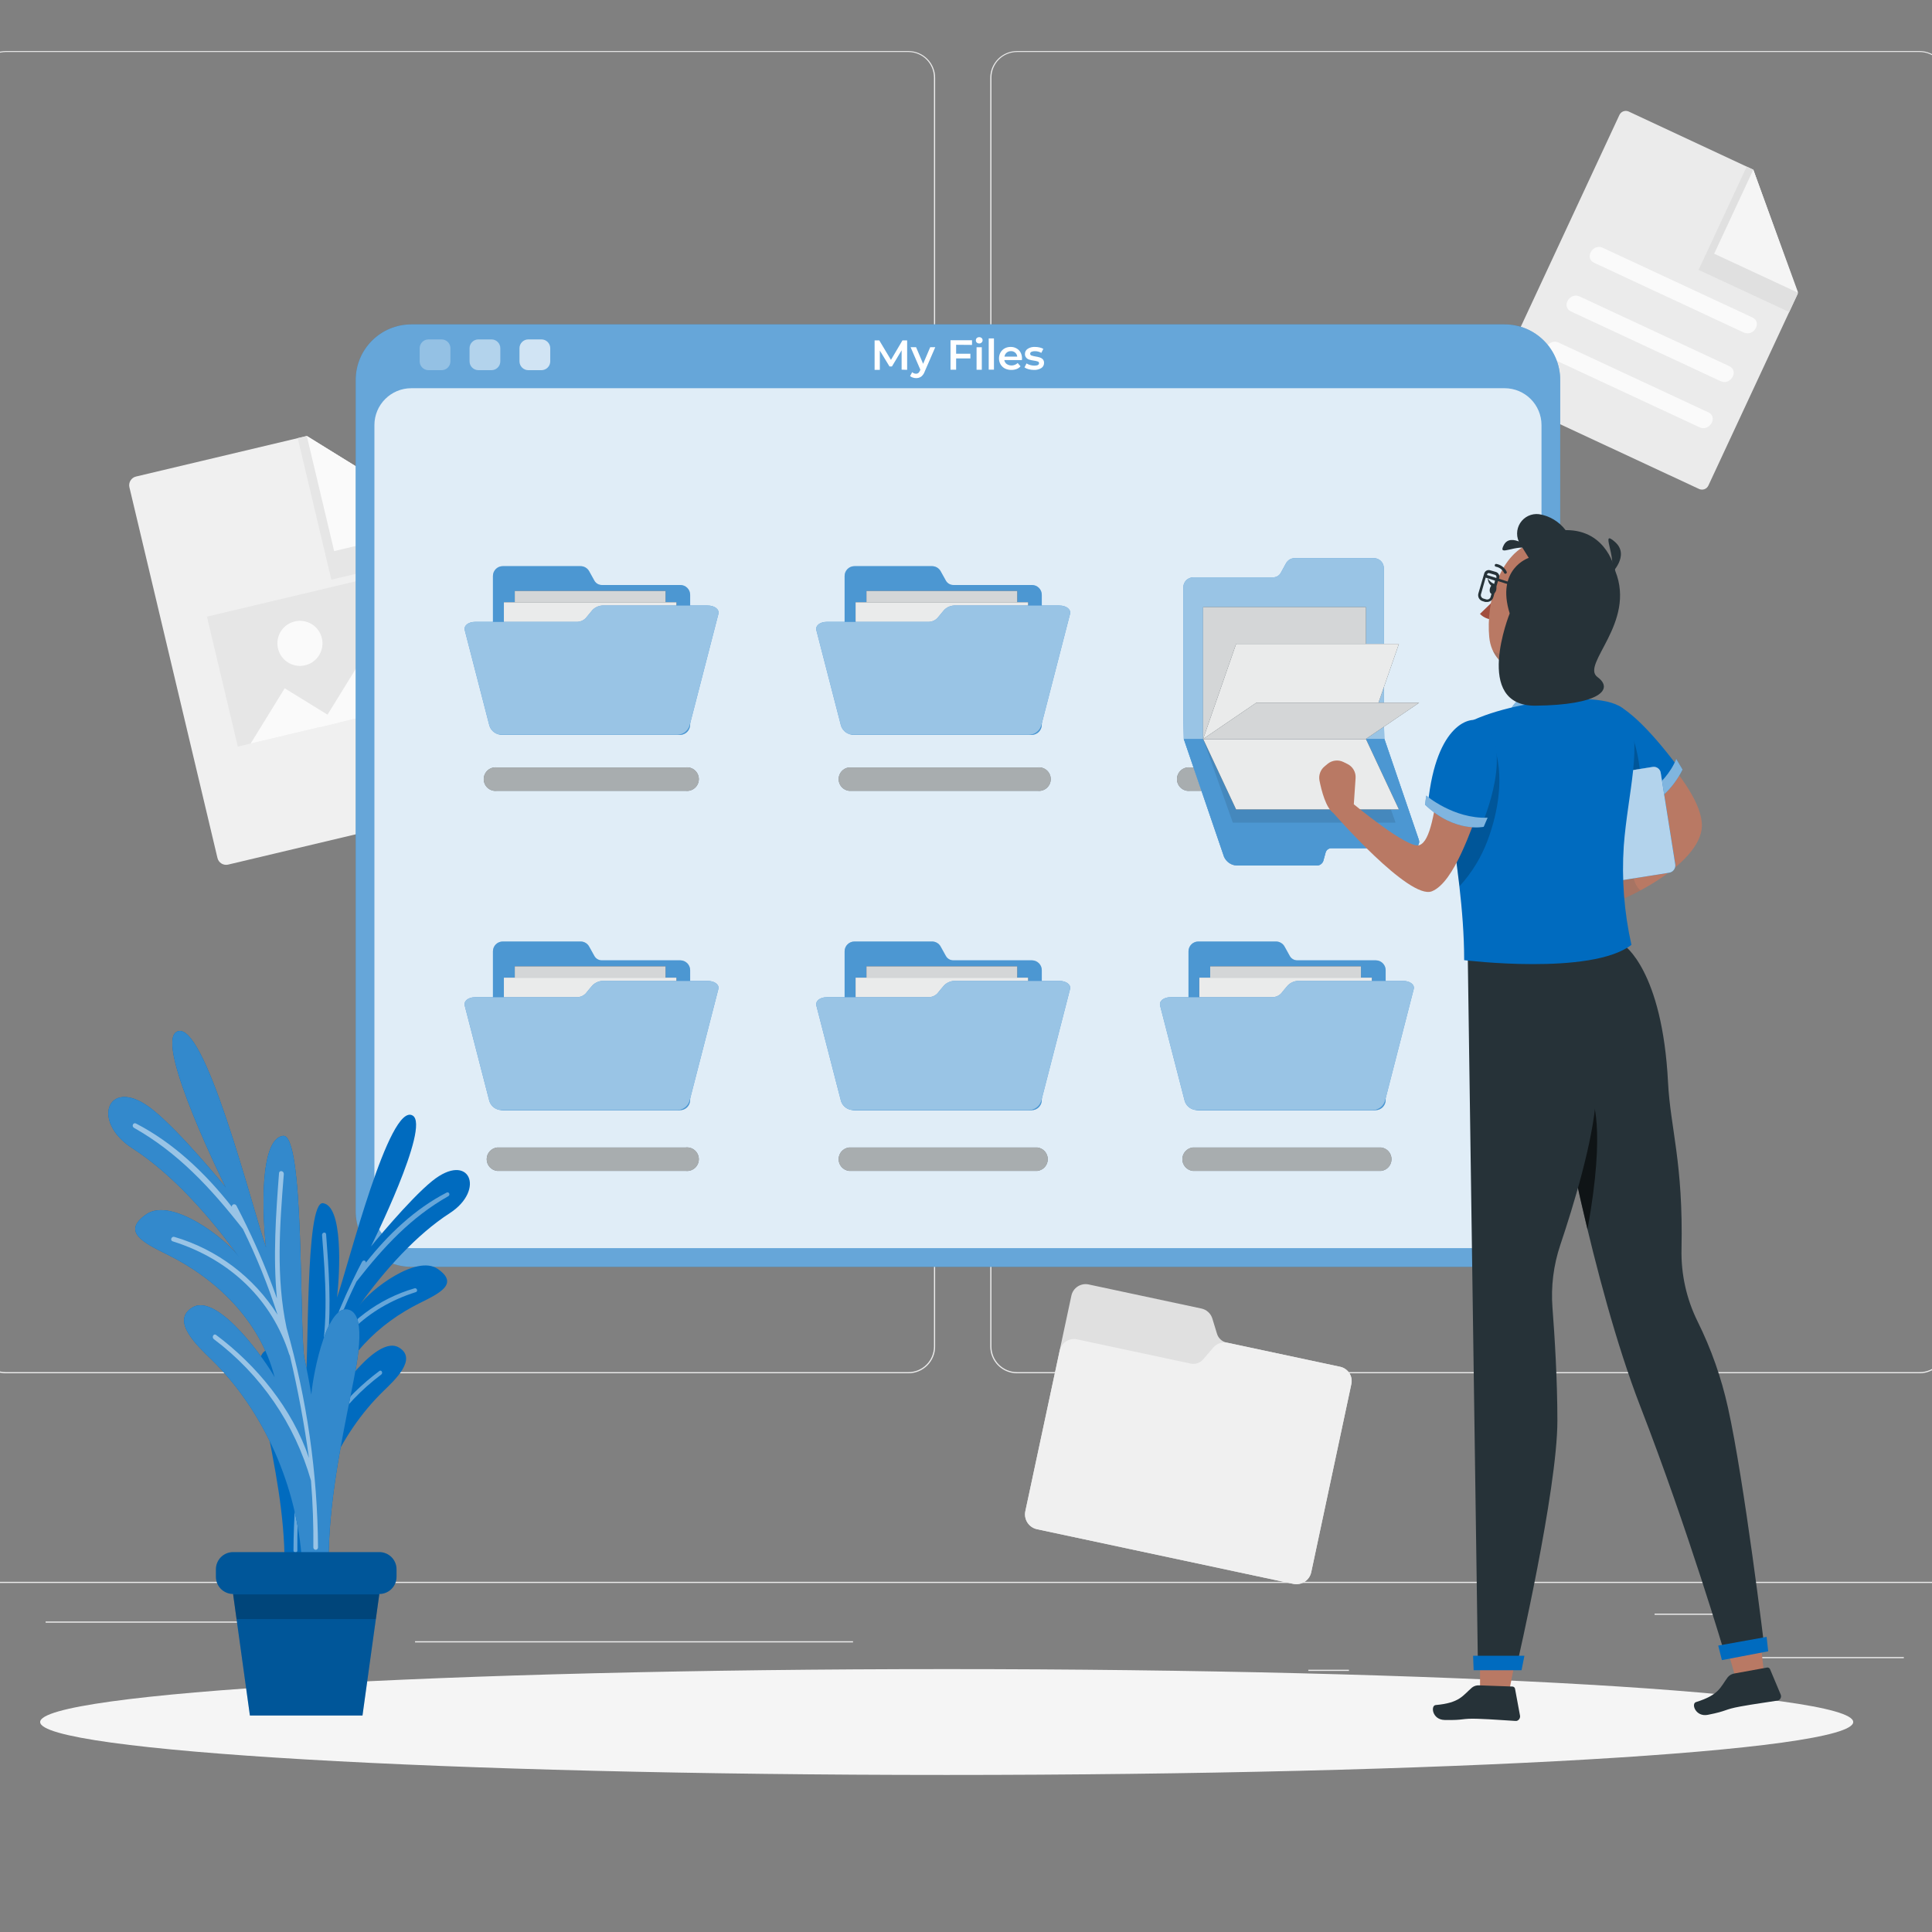
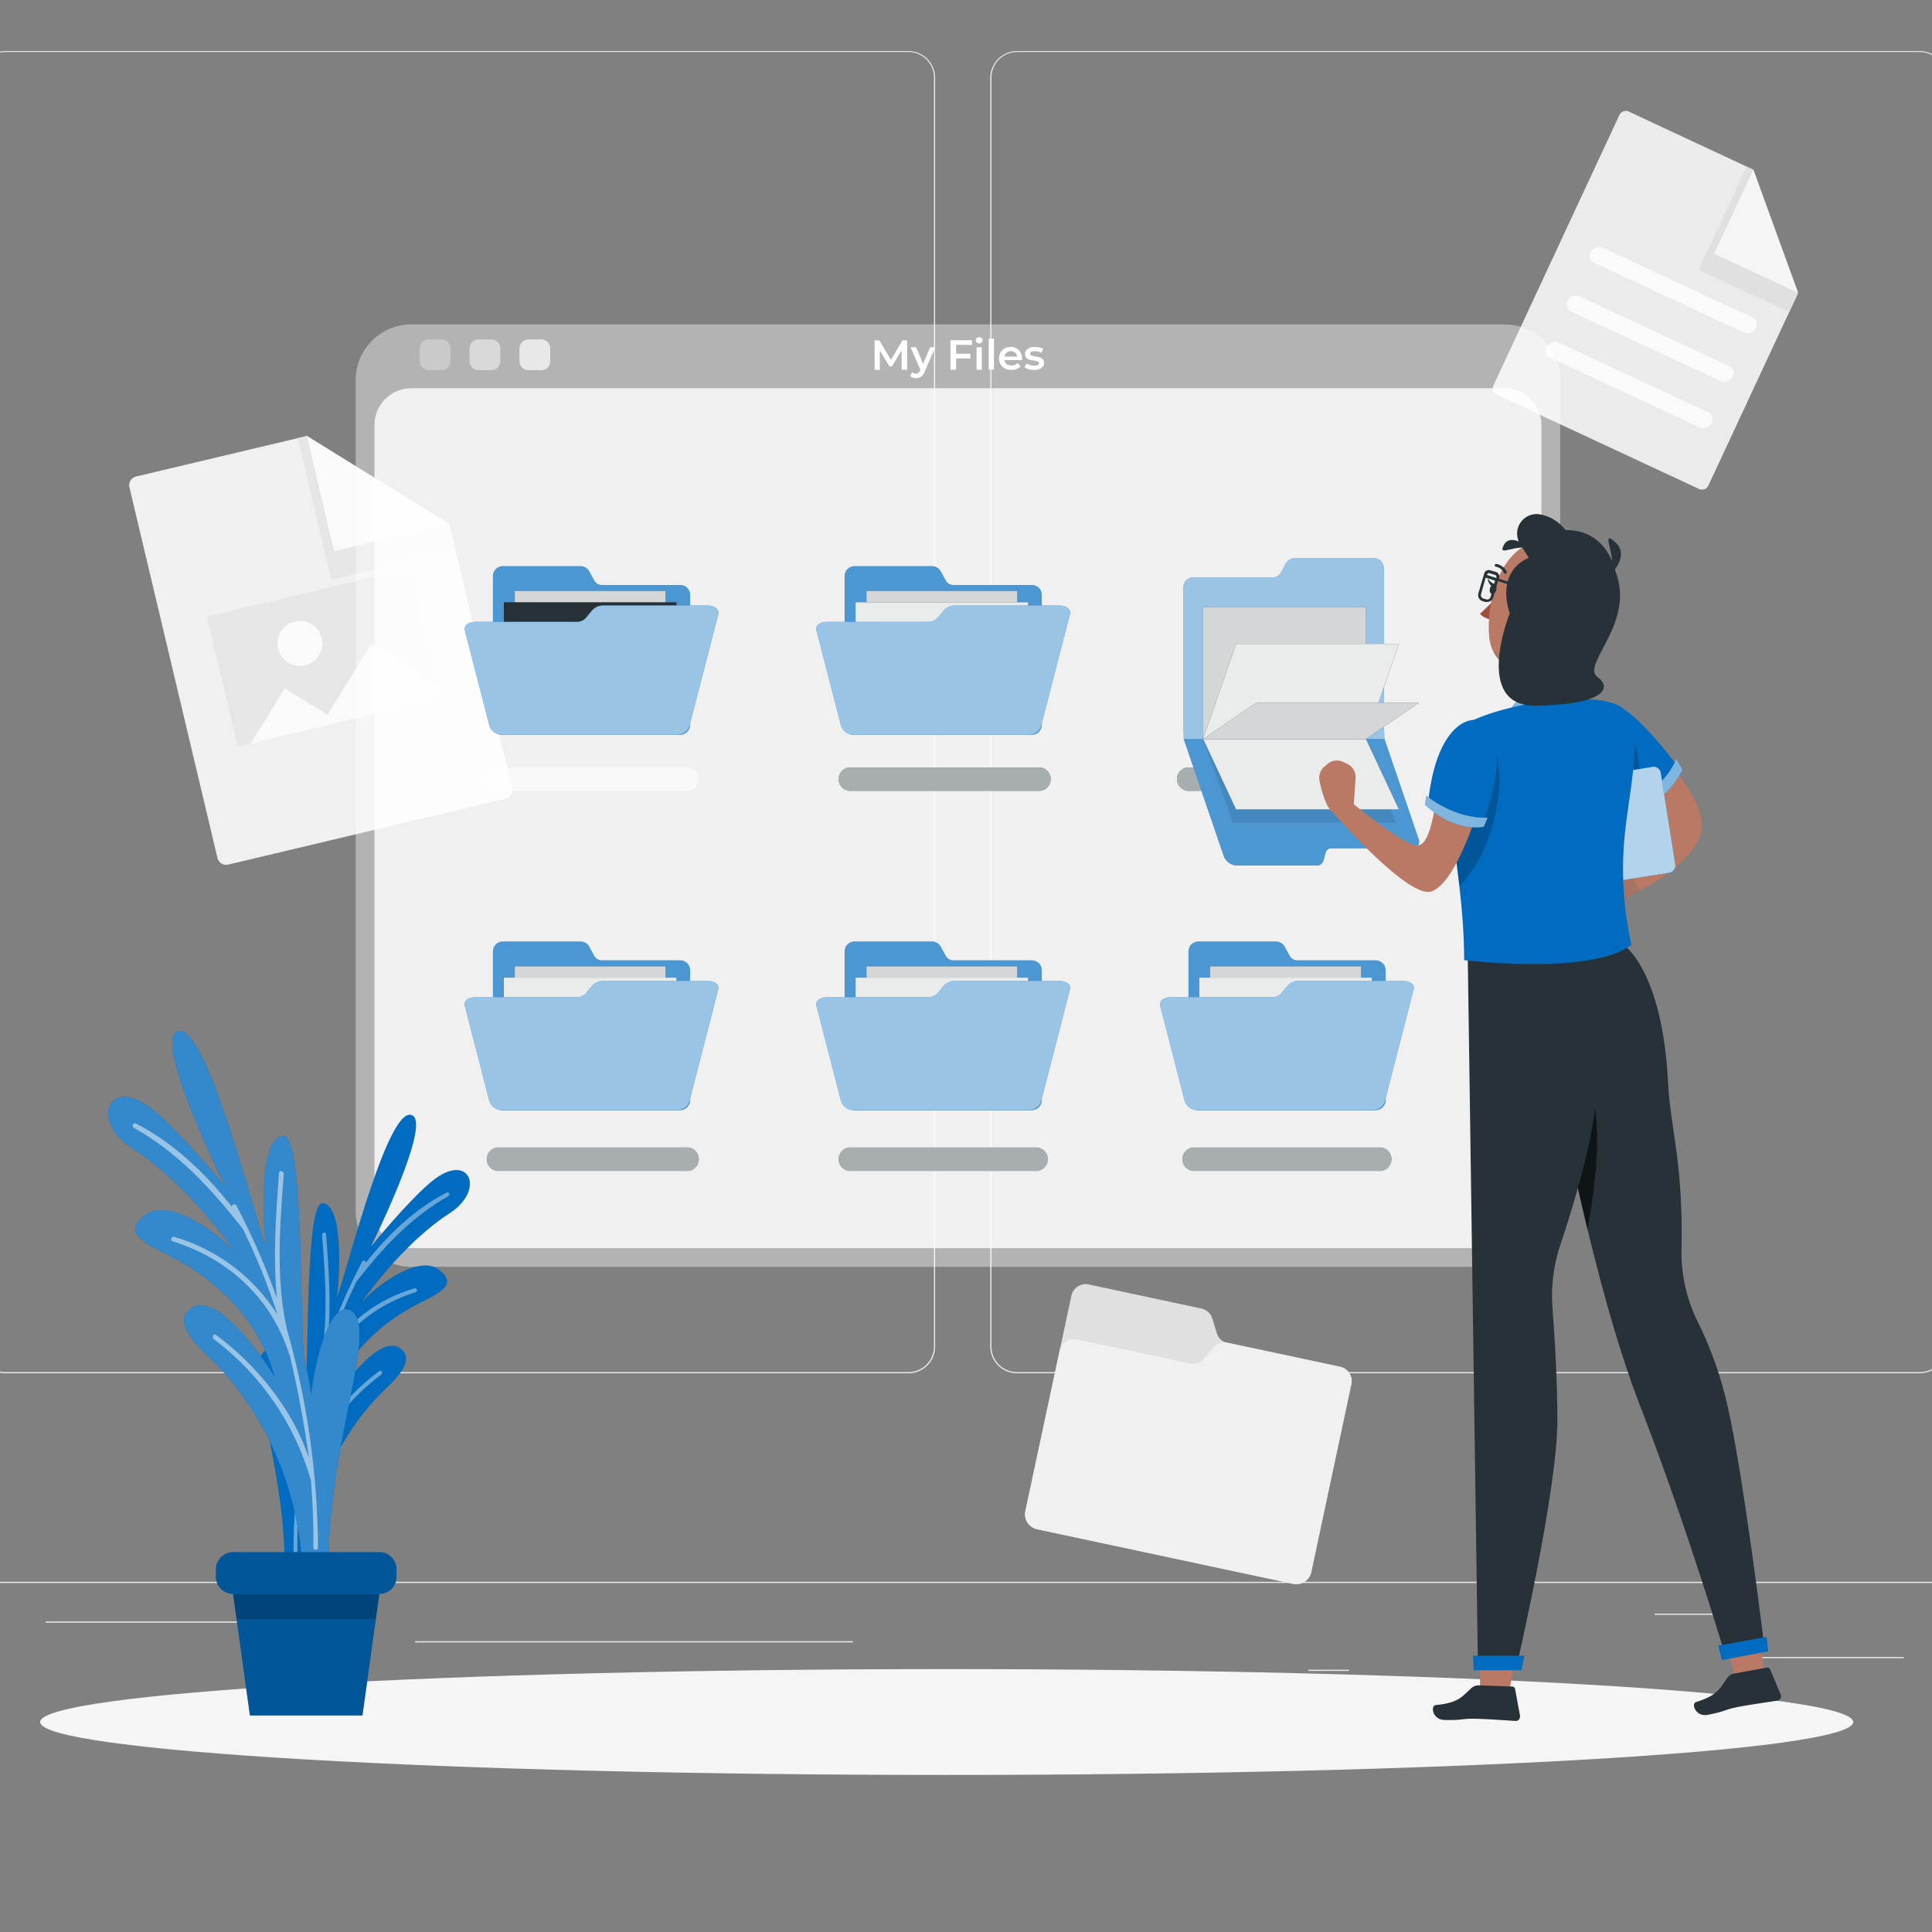
<svg xmlns="http://www.w3.org/2000/svg" width="300" height="300" viewBox="0 0 300 300" fill="none">
  <rect x="0" y="0" width="300" height="300" fill="#808080" stroke="none" />
  <g clip-path="url(#clip0_2081_2)">
    <path d="M295.627 257.304H271.582V257.485H295.627V257.304Z" fill="#EBEBEB" />
    <path d="M209.465 259.278H203.156V259.46H209.465V259.278Z" fill="#EBEBEB" />
    <path d="M270.856 250.566H256.924V250.748H270.856V250.566Z" fill="#EBEBEB" />
    <path d="M38.442 251.786H7.086V251.968H38.442V251.786Z" fill="#EBEBEB" />
    <path d="M49.506 251.786H44.91V251.968H49.506V251.786Z" fill="#EBEBEB" />
    <path d="M132.459 254.85H64.447V255.031H132.459V254.85Z" fill="#EBEBEB" />
    <path d="M141.062 213.243H0.886C-0.214 213.243 -1.268 212.806 -2.046 212.029C-2.823 211.251 -3.26 210.197 -3.26 209.097V12.039C-3.25 10.946 -2.809 9.901 -2.033 9.131C-1.256 8.362 -0.207 7.93 0.886 7.93H141.062C142.161 7.93 143.216 8.367 143.993 9.144C144.77 9.922 145.207 10.976 145.207 12.075V209.097C145.207 210.197 144.77 211.251 143.993 212.029C143.216 212.806 142.161 213.243 141.062 213.243ZM0.886 8.075C-0.165 8.077 -1.172 8.495 -1.915 9.238C-2.658 9.981 -3.076 10.988 -3.078 12.039V209.097C-3.076 210.148 -2.658 211.155 -1.915 211.898C-1.172 212.641 -0.165 213.059 0.886 213.061H141.062C142.113 213.059 143.12 212.641 143.863 211.898C144.606 211.155 145.024 210.148 145.026 209.097V12.039C145.024 10.988 144.606 9.981 143.863 9.238C143.12 8.495 142.113 8.077 141.062 8.075H0.886Z" fill="#EBEBEB" />
    <path d="M298.104 213.243H157.913C156.814 213.241 155.761 212.803 154.984 212.026C154.207 211.249 153.769 210.196 153.768 209.097V12.039C153.779 10.947 154.221 9.903 154.997 9.133C155.773 8.364 156.82 7.932 157.913 7.93H298.104C299.194 7.934 300.24 8.367 301.013 9.136C301.786 9.906 302.225 10.948 302.235 12.039V209.097C302.235 210.194 301.8 211.246 301.026 212.023C300.251 212.8 299.201 213.239 298.104 213.243ZM157.913 8.075C156.862 8.077 155.855 8.495 155.112 9.238C154.369 9.981 153.951 10.988 153.949 12.039V209.097C153.951 210.148 154.369 211.155 155.112 211.898C155.855 212.641 156.862 213.059 157.913 213.061H298.104C299.154 213.059 300.161 212.641 300.904 211.898C301.647 211.155 302.066 210.148 302.068 209.097V12.039C302.066 10.988 301.647 9.981 300.904 9.238C300.161 8.495 299.154 8.077 298.104 8.075H157.913Z" fill="#EBEBEB" />
    <path d="M332 245.623H-31V245.804H332V245.623Z" fill="#EBEBEB" />
    <path d="M78.481 124.032L35.43 134.254C35.253 134.296 35.069 134.302 34.89 134.273C34.71 134.244 34.538 134.18 34.384 134.084C34.229 133.988 34.095 133.863 33.989 133.715C33.884 133.567 33.808 133.4 33.767 133.223L20.096 75.666C20.011 75.308 20.071 74.932 20.263 74.619C20.455 74.306 20.763 74.082 21.12 73.996L47.641 67.701L69.798 81.495L79.512 122.384C79.593 122.739 79.53 123.111 79.337 123.42C79.143 123.729 78.836 123.949 78.481 124.032Z" fill="#F0F0F0" />
    <path d="M69.798 81.481L47.641 67.701L46.232 68.035L51.452 90.011L70.735 85.43L69.798 81.481Z" fill="#E6E6E6" />
    <path d="M69.762 81.328L51.888 85.576L47.641 67.701L69.762 81.328Z" fill="#FAFAFA" />
    <path d="M63.975 88.187L32.133 95.75L36.926 115.93L68.768 108.368L63.975 88.187Z" fill="#E6E6E6" />
    <path d="M44.207 106.876L38.922 115.458L52.788 112.162L44.207 106.876Z" fill="#FAFAFA" />
    <path d="M49.666 112.902L68.767 108.365L68.332 106.528L57.652 99.95L49.666 112.902Z" fill="#FAFAFA" />
    <path d="M49.979 99.087C50.14 99.76 50.098 100.467 49.857 101.116C49.617 101.766 49.189 102.329 48.628 102.736C48.066 103.142 47.397 103.372 46.705 103.398C46.013 103.424 45.329 103.243 44.739 102.88C44.149 102.516 43.681 101.986 43.393 101.356C43.105 100.726 43.01 100.024 43.121 99.341C43.232 98.657 43.544 98.021 44.016 97.515C44.489 97.008 45.101 96.653 45.775 96.495C46.676 96.281 47.625 96.434 48.414 96.92C49.202 97.406 49.765 98.185 49.979 99.087Z" fill="#FAFAFA" />
    <path d="M263.835 75.927L232.429 61.298C232.298 61.238 232.181 61.153 232.084 61.047C231.987 60.941 231.911 60.817 231.863 60.682C231.814 60.547 231.793 60.403 231.8 60.26C231.808 60.116 231.844 59.976 231.906 59.846L251.464 17.847C251.525 17.717 251.611 17.601 251.717 17.504C251.823 17.407 251.947 17.333 252.082 17.284C252.217 17.235 252.36 17.214 252.503 17.221C252.646 17.228 252.787 17.263 252.916 17.324L272.25 26.349L279.168 45.573L265.273 75.404C265.151 75.664 264.932 75.865 264.662 75.963C264.393 76.061 264.095 76.048 263.835 75.927Z" fill="#EBEBEB" />
    <path d="M279.169 45.573L272.25 26.349L271.226 25.877L263.756 41.907L277.826 48.455L279.169 45.573Z" fill="#E0E0E0" />
    <path d="M279.22 45.464L266.174 39.395L272.25 26.349L279.22 45.464Z" fill="#F5F5F5" />
    <path d="M265.259 64.021L242.027 53.196C240.459 52.47 239.087 54.793 240.662 55.527L263.894 66.344C265.462 67.07 266.835 64.754 265.259 64.021Z" fill="#FAFAFA" />
    <path d="M247.53 40.803L270.762 51.628C272.323 52.354 273.666 50.031 272.12 49.297L248.888 38.48C247.327 37.754 245.984 40.07 247.53 40.803Z" fill="#FAFAFA" />
    <path d="M243.937 48.361L267.169 59.185C268.73 59.911 270.073 57.588 268.526 56.855L245.294 46.038C243.733 45.312 242.39 47.627 243.937 48.361Z" fill="#FAFAFA" />
    <path d="M188.978 207.115L188.252 204.741C188.133 204.354 187.913 204.006 187.615 203.733C187.316 203.459 186.949 203.271 186.553 203.188L169.042 199.449C168.752 199.387 168.452 199.383 168.16 199.437C167.868 199.492 167.59 199.603 167.341 199.765C167.092 199.926 166.878 200.136 166.71 200.38C166.542 200.625 166.424 200.901 166.363 201.191L159.212 234.667C159.085 235.276 159.203 235.911 159.542 236.433C159.88 236.955 160.412 237.323 161.02 237.455L200.819 245.942C201.428 246.071 202.064 245.953 202.587 245.614C203.109 245.276 203.476 244.743 203.607 244.134L209.836 214.92C209.899 214.629 209.903 214.329 209.85 214.036C209.796 213.743 209.685 213.464 209.523 213.215C209.361 212.965 209.152 212.75 208.906 212.581C208.661 212.413 208.385 212.295 208.094 212.234L190.43 208.466C190.09 208.389 189.777 208.223 189.522 207.986C189.267 207.749 189.079 207.448 188.978 207.115Z" fill="#E0E0E0" />
    <path d="M208.108 212.233L190.597 208.502C190.202 208.417 189.792 208.44 189.409 208.567C189.026 208.695 188.684 208.923 188.419 209.228L186.8 211.108C186.57 211.372 186.274 211.569 185.942 211.68C185.61 211.791 185.255 211.812 184.912 211.74L167.242 207.972C166.655 207.847 166.043 207.959 165.54 208.284C165.036 208.61 164.682 209.121 164.555 209.707L159.212 234.667C159.085 235.276 159.203 235.911 159.542 236.433C159.88 236.955 160.412 237.322 161.02 237.455L200.819 245.942C201.428 246.071 202.064 245.953 202.587 245.614C203.109 245.275 203.476 244.743 203.607 244.134L209.836 214.92C209.899 214.63 209.904 214.33 209.851 214.038C209.799 213.747 209.689 213.468 209.529 213.218C209.368 212.969 209.16 212.754 208.916 212.585C208.673 212.416 208.398 212.296 208.108 212.233Z" fill="#F0F0F0" />
    <path d="M147 275.613C224.742 275.613 287.765 271.934 287.765 267.395C287.765 262.856 224.742 259.177 147 259.177C69.259 259.177 6.236 262.856 6.236 267.395C6.236 271.934 69.259 275.613 147 275.613Z" fill="#F5F5F5" />
-     <path d="M233.634 50.372H63.867C59.099 50.372 55.234 54.237 55.234 59.004V188.08C55.234 192.847 59.099 196.712 63.867 196.712H233.634C238.402 196.712 242.266 192.847 242.266 188.08V59.004C242.266 54.237 238.402 50.372 233.634 50.372Z" fill="#006BBF" />
    <path opacity="0.4" d="M233.634 50.372H63.867C59.099 50.372 55.234 54.237 55.234 59.004V188.08C55.234 192.847 59.099 196.712 63.867 196.712H233.634C238.402 196.712 242.266 192.847 242.266 188.08V59.004C242.266 54.237 238.402 50.372 233.634 50.372Z" fill="white" />
    <path opacity="0.8" d="M233.635 60.282H63.867C60.703 60.282 58.139 62.847 58.139 66.01V188.08C58.139 191.243 60.703 193.808 63.867 193.808H233.635C236.798 193.808 239.363 191.243 239.363 188.08V66.01C239.363 62.847 236.798 60.282 233.635 60.282Z" fill="white" />
    <path opacity="0.3" d="M68.571 52.703H66.538C65.78 52.703 65.166 53.317 65.166 54.075V56.108C65.166 56.865 65.78 57.48 66.538 57.48H68.571C69.329 57.48 69.943 56.865 69.943 56.108V54.075C69.943 53.317 69.329 52.703 68.571 52.703Z" fill="white" />
    <path opacity="0.5" d="M76.317 52.703H74.284C73.526 52.703 72.912 53.317 72.912 54.075V56.108C72.912 56.865 73.526 57.48 74.284 57.48H76.317C77.075 57.48 77.689 56.865 77.689 56.108V54.075C77.689 53.317 77.075 52.703 76.317 52.703Z" fill="white" />
    <path opacity="0.7" d="M84.071 52.703H82.038C81.28 52.703 80.666 53.317 80.666 54.075V56.108C80.666 56.865 81.28 57.48 82.038 57.48H84.071C84.829 57.48 85.443 56.865 85.443 56.108V54.075C85.443 53.317 84.829 52.703 84.071 52.703Z" fill="white" />
    <path d="M140.003 57.4V54.394L138.5 56.906H138.123L136.62 54.438V57.429H135.807V52.855H136.533L138.348 55.882L140.134 52.855H140.86V57.429L140.003 57.4Z" fill="white" />
    <path d="M145.23 53.908L143.596 57.676C143.491 57.991 143.3 58.27 143.044 58.481C142.811 58.639 142.534 58.72 142.253 58.714C142.077 58.714 141.903 58.684 141.737 58.627C141.583 58.578 141.44 58.499 141.316 58.394L141.643 57.792C141.724 57.866 141.817 57.925 141.919 57.966C142.023 58.009 142.134 58.031 142.246 58.031C142.373 58.037 142.499 57.998 142.601 57.922C142.712 57.816 142.799 57.688 142.856 57.545L142.914 57.414L141.396 53.908H142.246L143.342 56.492L144.445 53.908H145.23Z" fill="white" />
    <path d="M148.467 53.538V54.931H150.681V55.657H148.467V57.407H147.596V52.833H150.935V53.559L148.467 53.538Z" fill="white" />
    <path d="M151.677 53.196C151.628 53.151 151.59 53.096 151.565 53.034C151.54 52.973 151.529 52.907 151.532 52.841C151.529 52.775 151.541 52.711 151.566 52.65C151.591 52.59 151.629 52.536 151.677 52.492C151.78 52.398 151.915 52.349 152.054 52.354C152.19 52.351 152.321 52.397 152.425 52.485C152.473 52.527 152.512 52.58 152.539 52.639C152.565 52.697 152.578 52.761 152.577 52.826C152.578 52.894 152.566 52.961 152.539 53.024C152.513 53.086 152.474 53.142 152.425 53.189C152.376 53.237 152.318 53.275 152.255 53.3C152.191 53.325 152.123 53.337 152.054 53.334C151.916 53.337 151.781 53.288 151.677 53.196ZM151.641 53.922H152.454V57.414H151.641V53.922Z" fill="white" />
    <path d="M153.527 52.55H154.34V57.4H153.527V52.55Z" fill="white" />
    <path d="M158.683 55.911H155.946C155.987 56.158 156.122 56.38 156.323 56.529C156.582 56.699 156.892 56.776 157.201 56.747C157.509 56.718 157.799 56.584 158.022 56.369L158.465 56.877C158.305 57.066 158.101 57.211 157.87 57.298C157.61 57.397 157.334 57.446 157.056 57.443C156.704 57.452 156.356 57.374 156.04 57.218C155.759 57.073 155.526 56.851 155.365 56.579C155.203 56.297 155.12 55.976 155.125 55.65C155.122 55.33 155.202 55.015 155.358 54.735C155.509 54.466 155.733 54.245 156.004 54.096C156.289 53.942 156.609 53.865 156.933 53.871C157.25 53.864 157.564 53.941 157.84 54.096C158.107 54.243 158.326 54.462 158.472 54.728C158.627 55.018 158.705 55.343 158.697 55.672C158.697 55.73 158.69 55.846 158.683 55.911ZM156.309 54.757C156.125 54.914 156.006 55.134 155.975 55.374H157.957C157.933 55.133 157.817 54.91 157.633 54.752C157.449 54.594 157.211 54.512 156.969 54.525C156.727 54.515 156.491 54.598 156.309 54.757Z" fill="white" />
    <path d="M159.728 57.334C159.498 57.279 159.279 57.184 159.082 57.051L159.394 56.434C159.763 56.655 160.184 56.773 160.614 56.776C161.1 56.776 161.34 56.652 161.34 56.391C161.342 56.334 161.326 56.279 161.293 56.233C161.26 56.187 161.213 56.153 161.158 56.137C160.963 56.07 160.761 56.024 160.556 55.999C160.31 55.967 160.067 55.916 159.83 55.846C159.647 55.794 159.483 55.691 159.358 55.549C159.216 55.386 159.143 55.175 159.155 54.961C159.15 54.803 159.187 54.648 159.261 54.509C159.334 54.37 159.443 54.253 159.576 54.169C159.907 53.952 160.299 53.848 160.694 53.871C160.938 53.869 161.182 53.895 161.42 53.951C161.626 53.993 161.824 54.067 162.008 54.169L161.696 54.794C161.391 54.617 161.045 54.527 160.694 54.532C160.507 54.523 160.32 54.558 160.149 54.634C160.094 54.66 160.047 54.701 160.013 54.752C159.98 54.803 159.962 54.863 159.96 54.924C159.96 54.986 159.979 55.047 160.016 55.096C160.052 55.146 160.104 55.183 160.164 55.2C160.365 55.269 160.571 55.32 160.781 55.352C161.012 55.385 161.24 55.436 161.463 55.505C161.639 55.56 161.798 55.657 161.928 55.788C162.062 55.951 162.129 56.158 162.117 56.369C162.119 56.525 162.082 56.678 162.008 56.816C161.934 56.953 161.827 57.069 161.696 57.153C161.347 57.365 160.942 57.467 160.534 57.443C160.262 57.442 159.991 57.405 159.728 57.334Z" fill="white" />
    <path d="M92.29 90.157L91.484 88.705C91.353 88.465 91.159 88.265 90.924 88.126C90.689 87.987 90.421 87.913 90.148 87.913H78.068C77.663 87.913 77.275 88.074 76.99 88.36C76.704 88.646 76.543 89.034 76.543 89.438V112.525C76.543 112.946 76.71 113.351 77.009 113.649C77.307 113.947 77.711 114.115 78.133 114.115H105.576C105.997 114.115 106.402 113.947 106.7 113.649C106.998 113.351 107.166 112.946 107.166 112.525V92.364C107.166 91.959 107.005 91.572 106.719 91.286C106.433 91 106.045 90.839 105.641 90.839H93.451C93.215 90.84 92.982 90.777 92.777 90.657C92.573 90.537 92.404 90.364 92.29 90.157Z" fill="#006BBF" />
    <path opacity="0.3" d="M92.29 90.157L91.484 88.705C91.353 88.465 91.159 88.265 90.924 88.126C90.689 87.987 90.421 87.913 90.148 87.913H78.068C77.663 87.913 77.275 88.074 76.99 88.36C76.704 88.646 76.543 89.034 76.543 89.438V112.525C76.543 112.946 76.71 113.351 77.009 113.649C77.307 113.947 77.711 114.115 78.133 114.115H105.576C105.997 114.115 106.402 113.947 106.7 113.649C106.998 113.351 107.166 112.946 107.166 112.525V92.364C107.166 91.959 107.005 91.572 106.719 91.286C106.433 91 106.045 90.839 105.641 90.839H93.451C93.215 90.84 92.982 90.777 92.777 90.657C92.573 90.537 92.404 90.364 92.29 90.157Z" fill="white" />
    <path d="M103.347 91.761H79.934V109.265H103.347V91.761Z" fill="#263238" />
    <path opacity="0.8" d="M103.347 91.761H79.934V109.265H103.347V91.761Z" fill="white" />
    <path d="M105.039 93.518H78.242V113.556H105.039V93.518Z" fill="#263238" />
-     <path opacity="0.9" d="M105.039 93.518H78.242V113.556H105.039V93.518Z" fill="white" />
    <path d="M109.845 94.019H93.793C93.465 94.003 93.138 94.056 92.832 94.173C92.525 94.291 92.247 94.471 92.014 94.701L90.969 95.965C90.778 96.165 90.546 96.323 90.29 96.425C90.033 96.528 89.757 96.574 89.48 96.56H73.799C72.71 96.56 71.984 97.148 72.172 97.874C73.704 103.82 74.474 106.789 76.006 112.728C76.143 113.129 76.403 113.476 76.748 113.722C77.093 113.968 77.506 114.101 77.93 114.1H105.14C105.564 114.101 105.977 113.968 106.322 113.722C106.667 113.476 106.926 113.129 107.064 112.728L111.551 95.34C111.732 94.614 110.977 94.019 109.845 94.019Z" fill="#006BBF" />
    <g opacity="0.6">
      <path d="M109.845 94.019H93.793C93.465 94.003 93.138 94.056 92.832 94.173C92.525 94.291 92.247 94.471 92.014 94.701L90.969 95.965C90.778 96.165 90.546 96.323 90.29 96.425C90.033 96.528 89.757 96.574 89.48 96.56H73.799C72.71 96.56 71.984 97.148 72.172 97.874C73.704 103.82 74.474 106.789 76.006 112.728C76.143 113.129 76.403 113.476 76.748 113.722C77.093 113.968 77.506 114.101 77.93 114.1H105.14C105.564 114.101 105.977 113.968 106.322 113.722C106.667 113.476 106.926 113.129 107.064 112.728L111.551 95.34C111.732 94.614 110.977 94.019 109.845 94.019Z" fill="white" />
    </g>
-     <path d="M77.175 122.798C76.917 122.83 76.656 122.808 76.407 122.731C76.159 122.655 75.93 122.527 75.735 122.355C75.54 122.184 75.384 121.972 75.277 121.736C75.171 121.499 75.115 121.242 75.115 120.983C75.115 120.723 75.171 120.466 75.277 120.23C75.384 119.993 75.54 119.782 75.735 119.61C75.93 119.438 76.159 119.31 76.407 119.234C76.656 119.158 76.917 119.135 77.175 119.168H106.454C106.712 119.135 106.974 119.158 107.222 119.234C107.47 119.31 107.699 119.438 107.894 119.61C108.089 119.782 108.245 119.993 108.352 120.23C108.459 120.466 108.514 120.723 108.514 120.983C108.514 121.242 108.459 121.499 108.352 121.736C108.245 121.972 108.089 122.184 107.894 122.355C107.699 122.527 107.47 122.655 107.222 122.731C106.974 122.808 106.712 122.83 106.454 122.798H77.175Z" fill="#263238" />
    <path opacity="0.6" d="M77.175 122.798C76.917 122.83 76.656 122.808 76.407 122.731C76.159 122.655 75.93 122.527 75.735 122.355C75.54 122.184 75.384 121.972 75.277 121.736C75.171 121.499 75.115 121.242 75.115 120.983C75.115 120.723 75.171 120.466 75.277 120.23C75.384 119.993 75.54 119.782 75.735 119.61C75.93 119.438 76.159 119.31 76.407 119.234C76.656 119.158 76.917 119.135 77.175 119.168H106.454C106.712 119.135 106.974 119.158 107.222 119.234C107.47 119.31 107.699 119.438 107.894 119.61C108.089 119.782 108.245 119.993 108.352 120.23C108.459 120.466 108.514 120.723 108.514 120.983C108.514 121.242 108.459 121.499 108.352 121.736C108.245 121.972 108.089 122.184 107.894 122.355C107.699 122.527 107.47 122.655 107.222 122.731C106.974 122.808 106.712 122.83 106.454 122.798H77.175Z" fill="white" />
    <path d="M146.87 90.157L146.064 88.705C145.932 88.466 145.739 88.266 145.504 88.127C145.269 87.988 145.002 87.914 144.729 87.913H132.677C132.273 87.913 131.885 88.074 131.599 88.36C131.313 88.646 131.152 89.034 131.152 89.438V112.525C131.151 112.733 131.192 112.94 131.271 113.133C131.35 113.325 131.466 113.501 131.613 113.649C131.76 113.796 131.935 113.914 132.128 113.994C132.32 114.073 132.527 114.115 132.735 114.115H160.185C160.394 114.115 160.6 114.073 160.792 113.994C160.985 113.914 161.16 113.796 161.307 113.649C161.454 113.501 161.57 113.325 161.649 113.133C161.728 112.94 161.769 112.733 161.768 112.525V92.364C161.768 91.959 161.607 91.572 161.321 91.286C161.035 91 160.648 90.839 160.243 90.839H148.054C147.813 90.844 147.575 90.783 147.367 90.663C147.158 90.542 146.987 90.367 146.87 90.157Z" fill="#006BBF" />
    <path opacity="0.3" d="M146.87 90.157L146.064 88.705C145.932 88.466 145.739 88.266 145.504 88.127C145.269 87.988 145.002 87.914 144.729 87.913H132.677C132.273 87.913 131.885 88.074 131.599 88.36C131.313 88.646 131.152 89.034 131.152 89.438V112.525C131.151 112.733 131.192 112.94 131.271 113.133C131.35 113.325 131.466 113.501 131.613 113.649C131.76 113.796 131.935 113.914 132.128 113.994C132.32 114.073 132.527 114.115 132.735 114.115H160.185C160.394 114.115 160.6 114.073 160.792 113.994C160.985 113.914 161.16 113.796 161.307 113.649C161.454 113.501 161.57 113.325 161.649 113.133C161.728 112.94 161.769 112.733 161.768 112.525V92.364C161.768 91.959 161.607 91.572 161.321 91.286C161.035 91 160.648 90.839 160.243 90.839H148.054C147.813 90.844 147.575 90.783 147.367 90.663C147.158 90.542 146.987 90.367 146.87 90.157Z" fill="white" />
    <path d="M157.956 91.761H134.543V109.265H157.956V91.761Z" fill="#263238" />
    <path opacity="0.8" d="M157.956 91.761H134.543V109.265H157.956V91.761Z" fill="white" />
    <path d="M159.648 93.518H132.852V113.556H159.648V93.518Z" fill="#263238" />
    <path opacity="0.9" d="M159.648 93.518H132.852V113.556H159.648V93.518Z" fill="white" />
    <path d="M164.462 94.019H148.403C148.074 94.003 147.746 94.055 147.438 94.173C147.131 94.29 146.851 94.47 146.617 94.701L145.564 95.965C145.378 96.161 145.152 96.315 144.902 96.418C144.652 96.52 144.383 96.569 144.112 96.56H128.394C127.313 96.56 126.587 97.148 126.768 97.874C128.307 103.82 129.069 106.789 130.601 112.728C130.74 113.128 131 113.475 131.344 113.721C131.689 113.967 132.102 114.099 132.525 114.1H159.743C160.166 114.099 160.579 113.967 160.924 113.721C161.269 113.475 161.528 113.128 161.667 112.728L166.154 95.34C166.335 94.614 165.58 94.019 164.462 94.019Z" fill="#006BBF" />
    <g opacity="0.6">
      <path d="M164.462 94.019H148.403C148.074 94.003 147.746 94.055 147.438 94.173C147.131 94.29 146.851 94.47 146.617 94.701L145.564 95.965C145.378 96.161 145.152 96.315 144.902 96.418C144.652 96.52 144.383 96.569 144.112 96.56H128.394C127.313 96.56 126.587 97.148 126.768 97.874C128.307 103.82 129.069 106.789 130.601 112.728C130.74 113.128 131 113.475 131.344 113.721C131.689 113.967 132.102 114.099 132.525 114.1H159.743C160.166 114.099 160.579 113.967 160.924 113.721C161.269 113.475 161.528 113.128 161.667 112.728L166.154 95.34C166.335 94.614 165.58 94.019 164.462 94.019Z" fill="white" />
    </g>
    <path d="M131.82 122.798C131.378 122.742 130.972 122.526 130.678 122.192C130.383 121.858 130.221 121.428 130.221 120.983C130.221 120.537 130.383 120.107 130.678 119.773C130.972 119.439 131.378 119.224 131.82 119.168H161.1C161.357 119.135 161.619 119.158 161.867 119.234C162.115 119.31 162.345 119.438 162.539 119.61C162.734 119.782 162.89 119.993 162.997 120.23C163.104 120.466 163.159 120.723 163.159 120.983C163.159 121.242 163.104 121.499 162.997 121.736C162.89 121.972 162.734 122.184 162.539 122.355C162.345 122.527 162.115 122.655 161.867 122.731C161.619 122.808 161.357 122.83 161.1 122.798H131.82Z" fill="#263238" />
    <path opacity="0.6" d="M131.82 122.798C131.378 122.742 130.972 122.526 130.678 122.192C130.383 121.858 130.221 121.428 130.221 120.983C130.221 120.537 130.383 120.107 130.678 119.773C130.972 119.439 131.378 119.224 131.82 119.168H161.1C161.357 119.135 161.619 119.158 161.867 119.234C162.115 119.31 162.345 119.438 162.539 119.61C162.734 119.782 162.89 119.993 162.997 120.23C163.104 120.466 163.159 120.723 163.159 120.983C163.159 121.242 163.104 121.499 162.997 121.736C162.89 121.972 162.734 122.184 162.539 122.355C162.345 122.527 162.115 122.655 161.867 122.731C161.619 122.808 161.357 122.83 161.1 122.798H131.82Z" fill="white" />
    <path d="M92.29 148.44L91.484 146.988C91.354 146.747 91.161 146.547 90.926 146.407C90.69 146.268 90.422 146.195 90.148 146.197H78.068C77.663 146.197 77.275 146.357 76.99 146.643C76.704 146.929 76.543 147.317 76.543 147.721V170.808C76.543 171.016 76.584 171.223 76.664 171.415C76.744 171.608 76.861 171.783 77.009 171.93C77.157 172.077 77.332 172.193 77.525 172.272C77.718 172.351 77.924 172.392 78.133 172.391H105.576C105.784 172.392 105.991 172.351 106.184 172.272C106.376 172.193 106.552 172.077 106.7 171.93C106.847 171.783 106.964 171.608 107.044 171.415C107.124 171.223 107.166 171.016 107.166 170.808V150.654C107.166 150.249 107.005 149.861 106.72 149.574C106.434 149.286 106.046 149.124 105.641 149.122H93.451C93.215 149.123 92.982 149.06 92.777 148.94C92.573 148.82 92.404 148.647 92.29 148.44Z" fill="#006BBF" />
    <path opacity="0.3" d="M92.29 148.44L91.484 146.988C91.354 146.747 91.161 146.547 90.926 146.407C90.69 146.268 90.422 146.195 90.148 146.197H78.068C77.663 146.197 77.275 146.357 76.99 146.643C76.704 146.929 76.543 147.317 76.543 147.721V170.808C76.543 171.016 76.584 171.223 76.664 171.415C76.744 171.608 76.861 171.783 77.009 171.93C77.157 172.077 77.332 172.193 77.525 172.272C77.718 172.351 77.924 172.392 78.133 172.391H105.576C105.784 172.392 105.991 172.351 106.184 172.272C106.376 172.193 106.552 172.077 106.7 171.93C106.847 171.783 106.964 171.608 107.044 171.415C107.124 171.223 107.166 171.016 107.166 170.808V150.654C107.166 150.249 107.005 149.861 106.72 149.574C106.434 149.286 106.046 149.124 105.641 149.122H93.451C93.215 149.123 92.982 149.06 92.777 148.94C92.573 148.82 92.404 148.647 92.29 148.44Z" fill="white" />
    <path d="M103.347 150.052H79.934V167.556H103.347V150.052Z" fill="#263238" />
    <path opacity="0.8" d="M103.347 150.052H79.934V167.556H103.347V150.052Z" fill="white" />
    <path d="M105.039 151.809H78.242V171.846H105.039V151.809Z" fill="#263238" />
    <path opacity="0.9" d="M105.039 151.809H78.242V171.846H105.039V151.809Z" fill="white" />
    <path d="M109.844 152.31H93.792C93.465 152.294 93.137 152.346 92.831 152.464C92.525 152.581 92.246 152.761 92.013 152.992C91.585 153.5 91.375 153.718 90.961 154.255C90.769 154.454 90.537 154.609 90.28 154.71C90.023 154.811 89.748 154.857 89.472 154.843H73.791C72.702 154.843 71.976 155.439 72.165 156.165C73.697 162.103 74.466 165.073 75.998 171.019C76.137 171.418 76.397 171.764 76.742 172.009C77.087 172.253 77.499 172.384 77.922 172.383H105.132C105.555 172.384 105.968 172.253 106.312 172.009C106.657 171.764 106.917 171.418 107.056 171.019L111.543 153.595C111.732 152.898 110.977 152.31 109.844 152.31Z" fill="#006BBF" />
    <g opacity="0.6">
      <path d="M109.844 152.31H93.792C93.465 152.294 93.137 152.346 92.831 152.464C92.525 152.581 92.246 152.761 92.013 152.992C91.585 153.5 91.375 153.718 90.961 154.255C90.769 154.454 90.537 154.609 90.28 154.71C90.023 154.811 89.748 154.857 89.472 154.843H73.791C72.702 154.843 71.976 155.439 72.165 156.165C73.697 162.103 74.466 165.073 75.998 171.019C76.137 171.418 76.397 171.764 76.742 172.009C77.087 172.253 77.499 172.384 77.922 172.383H105.132C105.555 172.384 105.968 172.253 106.312 172.009C106.657 171.764 106.917 171.418 107.056 171.019L111.543 153.595C111.732 152.898 110.977 152.31 109.844 152.31Z" fill="white" />
    </g>
    <path d="M77.174 181.814C76.732 181.758 76.326 181.543 76.031 181.209C75.737 180.874 75.574 180.444 75.574 179.999C75.574 179.554 75.737 179.123 76.031 178.789C76.326 178.455 76.732 178.24 77.174 178.184H106.453C106.711 178.151 106.973 178.174 107.221 178.25C107.469 178.326 107.698 178.455 107.893 178.626C108.088 178.798 108.244 179.009 108.351 179.246C108.458 179.483 108.513 179.739 108.513 179.999C108.513 180.259 108.458 180.515 108.351 180.752C108.244 180.989 108.088 181.2 107.893 181.372C107.698 181.543 107.469 181.671 107.221 181.748C106.973 181.824 106.711 181.847 106.453 181.814H77.174Z" fill="#263238" />
    <path opacity="0.6" d="M77.174 181.814C76.732 181.758 76.326 181.543 76.031 181.209C75.737 180.874 75.574 180.444 75.574 179.999C75.574 179.554 75.737 179.123 76.031 178.789C76.326 178.455 76.732 178.24 77.174 178.184H106.453C106.711 178.151 106.973 178.174 107.221 178.25C107.469 178.326 107.698 178.455 107.893 178.626C108.088 178.798 108.244 179.009 108.351 179.246C108.458 179.483 108.513 179.739 108.513 179.999C108.513 180.259 108.458 180.515 108.351 180.752C108.244 180.989 108.088 181.2 107.893 181.372C107.698 181.543 107.469 181.671 107.221 181.748C106.973 181.824 106.711 181.847 106.453 181.814H77.174Z" fill="white" />
    <path d="M146.87 148.44L146.064 146.988C145.934 146.748 145.74 146.548 145.505 146.408C145.27 146.269 145.002 146.196 144.729 146.197H132.677C132.273 146.197 131.885 146.357 131.599 146.643C131.313 146.929 131.152 147.317 131.152 147.721V170.808C131.151 171.016 131.192 171.222 131.271 171.415C131.35 171.607 131.467 171.782 131.614 171.929C131.761 172.076 131.936 172.193 132.128 172.272C132.321 172.351 132.527 172.392 132.735 172.391H160.185C160.393 172.392 160.599 172.351 160.792 172.272C160.984 172.193 161.159 172.076 161.306 171.929C161.454 171.782 161.57 171.607 161.649 171.415C161.728 171.222 161.769 171.016 161.768 170.808V150.654C161.768 150.249 161.607 149.861 161.322 149.574C161.036 149.286 160.648 149.124 160.243 149.122H148.054C147.813 149.127 147.575 149.066 147.367 148.946C147.158 148.826 146.987 148.651 146.87 148.44Z" fill="#006BBF" />
    <path opacity="0.3" d="M146.87 148.44L146.064 146.988C145.934 146.748 145.74 146.548 145.505 146.408C145.27 146.269 145.002 146.196 144.729 146.197H132.677C132.273 146.197 131.885 146.357 131.599 146.643C131.313 146.929 131.152 147.317 131.152 147.721V170.808C131.151 171.016 131.192 171.222 131.271 171.415C131.35 171.607 131.467 171.782 131.614 171.929C131.761 172.076 131.936 172.193 132.128 172.272C132.321 172.351 132.527 172.392 132.735 172.391H160.185C160.393 172.392 160.599 172.351 160.792 172.272C160.984 172.193 161.159 172.076 161.306 171.929C161.454 171.782 161.57 171.607 161.649 171.415C161.728 171.222 161.769 171.016 161.768 170.808V150.654C161.768 150.249 161.607 149.861 161.322 149.574C161.036 149.286 160.648 149.124 160.243 149.122H148.054C147.813 149.127 147.575 149.066 147.367 148.946C147.158 148.826 146.987 148.651 146.87 148.44Z" fill="white" />
    <path d="M157.956 150.052H134.543V167.556H157.956V150.052Z" fill="#263238" />
    <path opacity="0.8" d="M157.956 150.052H134.543V167.556H157.956V150.052Z" fill="white" />
    <path d="M159.648 151.809H132.852V171.846H159.648V151.809Z" fill="#263238" />
    <path opacity="0.9" d="M159.648 151.809H132.852V171.846H159.648V151.809Z" fill="white" />
    <path d="M164.462 152.309H148.403C148.074 152.294 147.746 152.346 147.438 152.464C147.131 152.581 146.851 152.761 146.617 152.992C146.189 153.5 145.978 153.718 145.564 154.255C145.377 154.449 145.151 154.602 144.9 154.703C144.65 154.804 144.382 154.852 144.112 154.843H128.394C127.313 154.843 126.587 155.438 126.768 156.164C128.307 162.103 129.069 165.072 130.601 171.018C130.741 171.417 131.001 171.763 131.346 172.007C131.691 172.252 132.103 172.383 132.525 172.383H159.743C160.166 172.383 160.578 172.252 160.922 172.007C161.267 171.763 161.527 171.417 161.667 171.018L166.154 153.594C166.335 152.897 165.58 152.309 164.462 152.309Z" fill="#006BBF" />
    <g opacity="0.6">
      <path d="M164.462 152.309H148.403C148.074 152.294 147.746 152.346 147.438 152.464C147.131 152.581 146.851 152.761 146.617 152.992C146.189 153.5 145.978 153.718 145.564 154.255C145.377 154.449 145.151 154.602 144.9 154.703C144.65 154.804 144.382 154.852 144.112 154.843H128.394C127.313 154.843 126.587 155.438 126.768 156.164C128.307 162.103 129.069 165.072 130.601 171.018C130.741 171.417 131.001 171.763 131.346 172.007C131.691 172.252 132.103 172.383 132.525 172.383H159.743C160.166 172.383 160.578 172.252 160.922 172.007C161.267 171.763 161.527 171.417 161.667 171.018L166.154 153.594C166.335 152.897 165.58 152.309 164.462 152.309Z" fill="white" />
    </g>
    <path d="M131.82 181.814C131.378 181.758 130.972 181.543 130.678 181.209C130.383 180.875 130.221 180.444 130.221 179.999C130.221 179.554 130.383 179.124 130.678 178.789C130.972 178.455 131.378 178.24 131.82 178.184H161.1C161.542 178.24 161.948 178.455 162.242 178.789C162.537 179.124 162.699 179.554 162.699 179.999C162.699 180.444 162.537 180.875 162.242 181.209C161.948 181.543 161.542 181.758 161.1 181.814H131.82Z" fill="#263238" />
    <path opacity="0.6" d="M131.82 181.814C131.378 181.758 130.972 181.543 130.678 181.209C130.383 180.875 130.221 180.444 130.221 179.999C130.221 179.554 130.383 179.124 130.678 178.789C130.972 178.455 131.378 178.24 131.82 178.184H161.1C161.542 178.24 161.948 178.455 162.242 178.789C162.537 179.124 162.699 179.554 162.699 179.999C162.699 180.444 162.537 180.875 162.242 181.209C161.948 181.543 161.542 181.758 161.1 181.814H131.82Z" fill="white" />
    <path d="M200.274 148.44L199.468 146.988C199.336 146.747 199.142 146.547 198.905 146.408C198.669 146.268 198.399 146.195 198.125 146.197H186.073C185.873 146.197 185.675 146.236 185.49 146.313C185.305 146.389 185.137 146.502 184.995 146.643C184.854 146.785 184.742 146.953 184.665 147.138C184.588 147.323 184.549 147.521 184.549 147.721V170.808C184.548 171.016 184.588 171.222 184.667 171.415C184.747 171.607 184.863 171.782 185.01 171.929C185.157 172.076 185.332 172.193 185.525 172.272C185.717 172.351 185.923 172.392 186.132 172.391H213.582C214.001 172.391 214.404 172.224 214.701 171.927C214.998 171.63 215.164 171.228 215.164 170.808V150.654C215.164 150.249 215.004 149.861 214.718 149.574C214.432 149.286 214.045 149.124 213.64 149.122H201.428C201.193 149.122 200.961 149.058 200.758 148.938C200.555 148.818 200.388 148.646 200.274 148.44Z" fill="#006BBF" />
    <path opacity="0.3" d="M200.274 148.44L199.468 146.988C199.336 146.747 199.142 146.547 198.905 146.408C198.669 146.268 198.399 146.195 198.125 146.197H186.073C185.873 146.197 185.675 146.236 185.49 146.313C185.305 146.389 185.137 146.502 184.995 146.643C184.854 146.785 184.742 146.953 184.665 147.138C184.588 147.323 184.549 147.521 184.549 147.721V170.808C184.548 171.016 184.588 171.222 184.667 171.415C184.747 171.607 184.863 171.782 185.01 171.929C185.157 172.076 185.332 172.193 185.525 172.272C185.717 172.351 185.923 172.392 186.132 172.391H213.582C214.001 172.391 214.404 172.224 214.701 171.927C214.998 171.63 215.164 171.228 215.164 170.808V150.654C215.164 150.249 215.004 149.861 214.718 149.574C214.432 149.286 214.045 149.124 213.64 149.122H201.428C201.193 149.122 200.961 149.058 200.758 148.938C200.555 148.818 200.388 148.646 200.274 148.44Z" fill="white" />
    <path d="M211.331 150.052H187.918V167.556H211.331V150.052Z" fill="#263238" />
    <path opacity="0.8" d="M211.331 150.052H187.918V167.556H211.331V150.052Z" fill="white" />
    <path d="M213.023 151.809H186.227V171.846H213.023V151.809Z" fill="#263238" />
    <path opacity="0.9" d="M213.023 151.809H186.227V171.846H213.023V151.809Z" fill="white" />
    <path d="M217.837 152.309H201.778C201.449 152.294 201.121 152.346 200.813 152.464C200.506 152.581 200.226 152.761 199.992 152.992C199.564 153.5 199.353 153.718 198.939 154.255C198.752 154.449 198.526 154.602 198.275 154.703C198.025 154.804 197.757 154.852 197.487 154.843H181.769C180.688 154.843 179.962 155.438 180.143 156.164C181.682 162.103 182.444 165.072 183.976 171.018C184.116 171.417 184.376 171.763 184.721 172.007C185.066 172.252 185.478 172.383 185.9 172.383H213.111C213.534 172.385 213.948 172.254 214.294 172.009C214.64 171.765 214.902 171.418 215.042 171.018C216.533 165.21 218.026 159.402 219.521 153.594C219.71 152.897 218.955 152.309 217.837 152.309Z" fill="#006BBF" />
    <g opacity="0.6">
      <path d="M217.837 152.309H201.778C201.449 152.294 201.121 152.346 200.813 152.464C200.506 152.581 200.226 152.761 199.992 152.992C199.564 153.5 199.353 153.718 198.939 154.255C198.752 154.449 198.526 154.602 198.275 154.703C198.025 154.804 197.757 154.852 197.487 154.843H181.769C180.688 154.843 179.962 155.438 180.143 156.164C181.682 162.103 182.444 165.072 183.976 171.018C184.116 171.417 184.376 171.763 184.721 172.007C185.066 172.252 185.478 172.383 185.9 172.383H213.111C213.534 172.385 213.948 172.254 214.294 172.009C214.64 171.765 214.902 171.418 215.042 171.018C216.533 165.21 218.026 159.402 219.521 153.594C219.71 152.897 218.955 152.309 217.837 152.309Z" fill="white" />
    </g>
    <path d="M185.195 181.814C184.753 181.758 184.347 181.543 184.053 181.209C183.758 180.875 183.596 180.444 183.596 179.999C183.596 179.554 183.758 179.124 184.053 178.789C184.347 178.455 184.753 178.24 185.195 178.184H214.475C214.917 178.24 215.323 178.455 215.617 178.789C215.912 179.124 216.074 179.554 216.074 179.999C216.074 180.444 215.912 180.875 215.617 181.209C215.323 181.543 214.917 181.758 214.475 181.814H185.195Z" fill="#263238" />
    <path opacity="0.6" d="M185.195 181.814C184.753 181.758 184.347 181.543 184.053 181.209C183.758 180.875 183.596 180.444 183.596 179.999C183.596 179.554 183.758 179.124 184.053 178.789C184.347 178.455 184.753 178.24 185.195 178.184H214.475C214.917 178.24 215.323 178.455 215.617 178.789C215.912 179.124 216.074 179.554 216.074 179.999C216.074 180.444 215.912 180.875 215.617 181.209C215.323 181.543 214.917 181.758 214.475 181.814H185.195Z" fill="white" />
    <path d="M184.817 122.798C184.56 122.83 184.298 122.808 184.05 122.731C183.802 122.655 183.573 122.527 183.378 122.355C183.183 122.184 183.027 121.972 182.92 121.736C182.813 121.499 182.758 121.242 182.758 120.983C182.758 120.723 182.813 120.466 182.92 120.23C183.027 119.993 183.183 119.782 183.378 119.61C183.573 119.438 183.802 119.31 184.05 119.234C184.298 119.158 184.56 119.135 184.817 119.168H214.097C214.355 119.135 214.616 119.158 214.864 119.234C215.113 119.31 215.342 119.438 215.537 119.61C215.731 119.782 215.887 119.993 215.994 120.23C216.101 120.466 216.157 120.723 216.157 120.983C216.157 121.242 216.101 121.499 215.994 121.736C215.887 121.972 215.731 122.184 215.537 122.355C215.342 122.527 215.113 122.655 214.864 122.731C214.616 122.808 214.355 122.83 214.097 122.798H184.817Z" fill="#263238" />
    <path opacity="0.6" d="M184.817 122.798C184.56 122.83 184.298 122.808 184.05 122.731C183.802 122.655 183.573 122.527 183.378 122.355C183.183 122.184 183.027 121.972 182.92 121.736C182.813 121.499 182.758 121.242 182.758 120.983C182.758 120.723 182.813 120.466 182.92 120.23C183.027 119.993 183.183 119.782 183.378 119.61C183.573 119.438 183.802 119.31 184.05 119.234C184.298 119.158 184.56 119.135 184.817 119.168H214.097C214.355 119.135 214.616 119.158 214.864 119.234C215.113 119.31 215.342 119.438 215.537 119.61C215.731 119.782 215.887 119.993 215.994 120.23C216.101 120.466 216.157 120.723 216.157 120.983C216.157 121.242 216.101 121.499 215.994 121.736C215.887 121.972 215.731 122.184 215.537 122.355C215.342 122.527 215.113 122.655 214.864 122.731C214.616 122.808 214.355 122.83 214.097 122.798H184.817Z" fill="white" />
    <path d="M183.817 114.746L190.06 133.012C190.229 133.413 190.51 133.756 190.87 134.001C191.229 134.246 191.651 134.381 192.086 134.392H204.37C204.611 134.416 204.853 134.357 205.056 134.225C205.259 134.093 205.412 133.896 205.488 133.666L205.851 132.337C205.917 132.139 206.049 131.97 206.224 131.856C206.4 131.743 206.609 131.692 206.816 131.713H219.209C219.385 131.739 219.565 131.718 219.731 131.652C219.896 131.586 220.041 131.477 220.151 131.337C220.26 131.197 220.331 131.031 220.356 130.854C220.381 130.678 220.358 130.498 220.291 130.333L214.962 114.732L214.882 111.683V88.211C214.882 87.801 214.719 87.407 214.429 87.118C214.139 86.828 213.746 86.665 213.336 86.665H201.052C200.775 86.663 200.502 86.737 200.263 86.877C200.024 87.018 199.828 87.22 199.694 87.463L198.874 88.959C198.757 89.168 198.587 89.343 198.38 89.464C198.173 89.585 197.938 89.649 197.698 89.648H185.298C184.886 89.648 184.491 89.812 184.199 90.103C183.908 90.395 183.744 90.79 183.744 91.202V111.697L183.817 114.746Z" fill="#006BBF" />
    <path opacity="0.6" d="M183.817 114.746L190.06 133.012C190.229 133.413 190.51 133.756 190.87 134.001C191.229 134.246 191.651 134.381 192.086 134.392H204.37C204.611 134.416 204.853 134.357 205.056 134.225C205.259 134.093 205.412 133.896 205.488 133.666L205.851 132.337C205.917 132.139 206.049 131.97 206.224 131.856C206.4 131.743 206.609 131.692 206.816 131.713H219.209C219.385 131.739 219.565 131.718 219.731 131.652C219.896 131.586 220.041 131.477 220.151 131.337C220.26 131.197 220.331 131.031 220.356 130.854C220.381 130.678 220.358 130.498 220.291 130.333L214.962 114.732L214.882 111.683V88.211C214.882 87.801 214.719 87.407 214.429 87.118C214.139 86.828 213.746 86.665 213.336 86.665H201.052C200.775 86.663 200.502 86.737 200.263 86.877C200.024 87.018 199.828 87.22 199.694 87.463L198.874 88.959C198.757 89.168 198.587 89.343 198.38 89.464C198.173 89.585 197.938 89.649 197.698 89.648H185.298C184.886 89.648 184.491 89.812 184.199 90.103C183.908 90.395 183.744 90.79 183.744 91.202V111.697L183.817 114.746Z" fill="white" />
    <path d="M183.816 114.746L190.06 133.012C190.229 133.413 190.51 133.756 190.869 134.001C191.229 134.245 191.651 134.381 192.086 134.392H204.369C204.611 134.416 204.853 134.357 205.056 134.225C205.259 134.093 205.411 133.896 205.487 133.666L205.85 132.337C205.917 132.139 206.049 131.969 206.224 131.856C206.399 131.743 206.608 131.692 206.816 131.713H219.209C219.385 131.739 219.565 131.718 219.73 131.652C219.896 131.586 220.04 131.477 220.15 131.337C220.26 131.197 220.331 131.031 220.356 130.854C220.38 130.678 220.358 130.498 220.291 130.333L214.962 114.732L183.816 114.746Z" fill="#006BBF" />
    <path opacity="0.3" d="M183.816 114.746L190.06 133.012C190.229 133.413 190.51 133.756 190.869 134.001C191.229 134.245 191.651 134.381 192.086 134.392H204.369C204.611 134.416 204.853 134.357 205.056 134.225C205.259 134.093 205.411 133.896 205.487 133.666L205.85 132.337C205.917 132.139 206.049 131.969 206.224 131.856C206.399 131.743 206.608 131.692 206.816 131.713H219.209C219.385 131.739 219.565 131.718 219.73 131.652C219.896 131.586 220.04 131.477 220.15 131.337C220.26 131.197 220.331 131.031 220.356 130.854C220.38 130.678 220.358 130.498 220.291 130.333L214.962 114.732L183.816 114.746Z" fill="white" />
    <path opacity="0.1" d="M186.822 114.746H212.094L216.704 127.734H191.432L186.822 114.746Z" fill="black" />
    <path d="M186.822 114.746H212.094V94.266H186.822V114.746Z" fill="#263238" />
    <path opacity="0.8" d="M186.822 114.746H212.094V94.266H186.822V114.746Z" fill="white" />
    <path d="M186.822 114.746H212.094L217.22 99.987H191.941L186.822 114.746Z" fill="#263238" />
    <path opacity="0.9" d="M186.822 114.746H212.094L217.22 99.987H191.941L186.822 114.746Z" fill="white" />
    <path d="M186.822 114.746H212.094L217.22 125.687H191.941L186.822 114.746Z" fill="#263238" />
    <path opacity="0.9" d="M186.822 114.746H212.094L217.22 125.687H191.941L186.822 114.746Z" fill="white" />
    <path d="M186.822 114.746H212.094L220.363 109.12H195.084L186.822 114.746Z" fill="#263238" />
    <path opacity="0.8" d="M186.822 114.746H212.094L220.363 109.12H195.084L186.822 114.746Z" fill="white" />
    <path d="M47.626 242.61C48.25 232.758 52.57 222.79 59.518 216.024C61.253 214.339 64.897 211 61.943 209.235C58.567 207.217 52.091 216.641 51.183 218.383C53.1 210.876 58.908 205.438 65.21 202.324C68.324 200.785 71.293 199.326 67.975 197.039C64.658 194.752 57.478 200.298 55.815 202.68C59.75 197.184 64.723 191.681 69.82 188.392C75.446 184.762 72.905 178.707 67.104 183.39C63.511 186.294 57.601 193.554 57.601 193.554C57.601 193.554 66.886 174.903 64.084 173.226C60.454 171.048 54.094 196.458 52.337 201.467C52.809 197.315 53.252 187.267 50.16 186.831C47.335 186.439 48.025 211.457 47.372 215.871C46.958 217.795 46.769 218.775 46.442 220.713C46.137 217.381 44.264 208.597 41.462 209.613C39.081 210.47 40.554 217.047 41.172 220.169C42.667 227.727 44.177 235.037 44.192 242.791L47.626 242.61Z" fill="#006BBF" />
    <path opacity="0.4" d="M50.639 191.673C51.06 197.104 51.438 202.621 50.915 208.081C52.032 204.912 53.324 201.807 54.785 198.781C54.802 198.729 54.826 198.68 54.858 198.636C55.293 197.728 55.743 196.828 56.215 195.935C56.404 195.579 56.869 195.739 56.803 196.073C60.245 191.717 64.404 187.724 69.356 185.183C69.719 184.994 69.966 185.546 69.617 185.742C63.867 188.994 59.591 193.575 55.358 198.999C53.572 202.62 52.058 206.369 50.828 210.215C53.952 205.294 58.764 201.68 64.361 200.051C64.738 199.935 64.949 200.516 64.571 200.639C56.912 203.057 51.503 208.415 49.325 215.435C49.312 215.49 49.287 215.542 49.253 215.588C48.186 220.074 47.373 224.43 46.748 229.004C48.926 222.565 53.565 216.88 58.909 212.887C59.228 212.647 59.518 213.199 59.199 213.439C53.047 218.061 48.58 224.571 46.48 231.974C46.48 231.974 46.48 231.973 46.48 232.01C46.247 234.914 46.145 237.818 46.175 240.722C46.181 240.765 46.179 240.81 46.167 240.852C46.155 240.894 46.133 240.934 46.105 240.967C46.076 241 46.041 241.027 46.001 241.046C45.961 241.064 45.917 241.074 45.873 241.074C45.829 241.074 45.786 241.064 45.746 241.046C45.706 241.027 45.67 241 45.642 240.967C45.613 240.934 45.592 240.894 45.58 240.852C45.568 240.81 45.565 240.765 45.572 240.722C45.618 230.987 46.986 221.303 49.638 211.936C51.046 205.337 50.538 198.447 50.008 191.804C49.971 191.347 50.603 191.223 50.639 191.673Z" fill="white" />
    <path d="M46.9 242.602C46.174 230.914 41.041 219.087 32.794 211.065C30.74 209.068 26.42 205.104 29.89 203.014C33.89 200.625 41.579 211.798 42.646 213.86C40.381 204.959 33.484 198.512 26.013 194.817C22.318 192.988 18.797 191.267 22.732 188.552C26.667 185.836 35.19 192.421 37.15 195.238C32.482 188.704 26.587 182.17 20.547 178.293C13.875 173.995 16.916 166.808 23.763 172.362C28.068 175.803 35.066 184.392 35.066 184.392C35.066 184.392 24.06 162.278 27.386 160.245C31.654 157.631 39.227 187.833 41.31 193.735C40.758 188.813 40.236 176.892 43.938 176.377C47.285 175.912 46.465 205.576 47.242 210.818C47.735 213.105 47.968 214.252 48.338 216.561C48.708 212.611 50.908 202.193 54.255 203.398C57.072 204.415 55.329 212.212 54.596 215.915C52.817 224.873 51.024 233.549 51.017 242.74L46.9 242.602Z" fill="#006BBF" />
    <path opacity="0.2" d="M43.328 182.17C42.834 188.617 42.384 195.151 43.001 201.627C41.678 197.871 40.146 194.192 38.413 190.606C38.395 190.545 38.368 190.486 38.333 190.432C37.81 189.358 37.28 188.29 36.728 187.238C36.503 186.809 35.944 187.005 36.002 187.397C31.922 182.207 26.993 177.495 21.119 174.46C20.684 174.235 20.393 174.896 20.807 175.128C27.624 178.983 32.692 184.421 37.723 190.853C39.836 195.15 41.631 199.595 43.096 204.154C39.406 198.31 33.711 194.012 27.08 192.066C26.63 191.928 26.354 192.617 26.826 192.755C35.915 195.623 42.29 201.983 44.91 210.31C44.933 210.375 44.965 210.436 45.005 210.492C46.268 215.813 47.226 220.982 47.974 226.398C45.404 218.768 39.886 212.016 33.556 207.29C33.171 206.999 32.83 207.66 33.207 207.943C40.502 213.427 45.801 221.148 48.294 229.927C48.294 229.927 48.294 229.927 48.294 229.963C48.569 233.39 48.691 236.831 48.657 240.287C48.657 240.383 48.695 240.475 48.763 240.543C48.831 240.611 48.923 240.65 49.02 240.65C49.116 240.65 49.208 240.611 49.276 240.543C49.344 240.475 49.383 240.383 49.383 240.287C49.305 228.761 47.664 217.299 44.504 206.215C42.834 198.396 43.437 190.243 44.068 182.337C44.119 181.8 43.371 181.648 43.328 182.17Z" fill="white" />
    <path d="M46.9 242.602C46.174 230.914 41.041 219.087 32.794 211.065C30.74 209.068 26.42 205.104 29.89 203.014C33.89 200.625 41.579 211.798 42.646 213.86C40.381 204.959 33.484 198.512 26.013 194.817C22.318 192.988 18.797 191.267 22.732 188.552C26.667 185.836 35.19 192.421 37.15 195.238C32.482 188.704 26.587 182.17 20.547 178.293C13.875 173.995 16.916 166.808 23.763 172.362C28.068 175.803 35.066 184.392 35.066 184.392C35.066 184.392 24.06 162.278 27.386 160.245C31.654 157.631 39.227 187.833 41.31 193.735C40.758 188.813 40.236 176.892 43.938 176.377C47.285 175.912 46.465 205.576 47.242 210.818C47.735 213.105 47.968 214.252 48.338 216.561C48.708 212.611 50.908 202.193 54.255 203.398C57.072 204.415 55.329 212.212 54.596 215.915C52.817 224.873 51.024 233.549 51.017 242.74L46.9 242.602Z" fill="#006BBF" />
    <path opacity="0.2" d="M46.9 242.602C46.174 230.914 41.041 219.087 32.794 211.065C30.74 209.068 26.42 205.104 29.89 203.014C33.89 200.625 41.579 211.798 42.646 213.86C40.381 204.959 33.484 198.512 26.013 194.817C22.318 192.988 18.797 191.267 22.732 188.552C26.667 185.836 35.19 192.421 37.15 195.238C32.482 188.704 26.587 182.17 20.547 178.293C13.875 173.995 16.916 166.808 23.763 172.362C28.068 175.803 35.066 184.392 35.066 184.392C35.066 184.392 24.06 162.278 27.386 160.245C31.654 157.631 39.227 187.833 41.31 193.735C40.758 188.813 40.236 176.892 43.938 176.377C47.285 175.912 46.465 205.576 47.242 210.818C47.735 213.105 47.968 214.252 48.338 216.561C48.708 212.611 50.908 202.193 54.255 203.398C57.072 204.415 55.329 212.212 54.596 215.915C52.817 224.873 51.024 233.549 51.017 242.74L46.9 242.602Z" fill="white" />
    <path opacity="0.5" d="M43.328 182.17C42.834 188.617 42.384 195.151 43.001 201.627C41.678 197.871 40.146 194.192 38.413 190.606C38.395 190.545 38.368 190.486 38.333 190.432C37.81 189.358 37.28 188.29 36.728 187.238C36.503 186.809 35.944 187.005 36.002 187.397C31.922 182.207 26.993 177.495 21.119 174.46C20.684 174.235 20.393 174.896 20.807 175.128C27.624 178.983 32.692 184.421 37.723 190.853C39.836 195.15 41.631 199.595 43.096 204.154C39.406 198.31 33.711 194.012 27.08 192.066C26.63 191.928 26.354 192.617 26.826 192.755C35.915 195.623 42.29 201.983 44.91 210.31C44.933 210.375 44.965 210.436 45.005 210.492C46.268 215.813 47.226 220.982 47.974 226.398C45.404 218.768 39.886 212.016 33.556 207.29C33.171 206.999 32.83 207.66 33.207 207.943C40.502 213.427 45.801 221.148 48.294 229.927C48.294 229.927 48.294 229.927 48.294 229.963C48.569 233.39 48.691 236.831 48.657 240.287C48.657 240.383 48.695 240.475 48.763 240.543C48.831 240.611 48.923 240.65 49.02 240.65C49.116 240.65 49.208 240.611 49.276 240.543C49.344 240.475 49.383 240.383 49.383 240.287C49.305 228.761 47.664 217.299 44.504 206.215C42.834 198.396 43.437 190.243 44.068 182.337C44.119 181.8 43.371 181.648 43.328 182.17Z" fill="white" />
    <path d="M58.901 241.012H36.192C35.485 241.012 34.807 241.293 34.308 241.793C33.808 242.292 33.527 242.97 33.527 243.677V244.853C33.529 245.558 33.811 246.234 34.31 246.732C34.81 247.23 35.486 247.51 36.192 247.51L38.805 266.386H56.287L58.901 247.51C59.252 247.511 59.599 247.443 59.923 247.309C60.247 247.176 60.542 246.98 60.79 246.732C61.038 246.485 61.235 246.191 61.369 245.867C61.504 245.543 61.573 245.196 61.573 244.845V243.669C61.572 243.319 61.502 242.973 61.367 242.65C61.232 242.327 61.035 242.034 60.787 241.787C60.539 241.541 60.245 241.345 59.921 241.212C59.598 241.079 59.251 241.011 58.901 241.012Z" fill="#006BBF" />
    <path opacity="0.2" d="M58.901 241.012H36.192C35.485 241.012 34.807 241.293 34.308 241.793C33.808 242.292 33.527 242.97 33.527 243.677V244.853C33.529 245.558 33.811 246.234 34.31 246.732C34.81 247.23 35.486 247.51 36.192 247.51L38.805 266.386H56.287L58.901 247.51C59.252 247.511 59.599 247.443 59.923 247.309C60.247 247.176 60.542 246.98 60.79 246.732C61.038 246.485 61.235 246.191 61.369 245.867C61.504 245.543 61.573 245.196 61.573 244.845V243.669C61.572 243.319 61.502 242.973 61.367 242.65C61.232 242.327 61.035 242.034 60.787 241.787C60.539 241.541 60.245 241.345 59.921 241.212C59.598 241.079 59.251 241.011 58.901 241.012Z" fill="black" />
    <path opacity="0.2" d="M58.364 251.409L58.894 247.576H36.199L36.729 251.409H58.364Z" fill="black" />
    <path d="M251.267 110.368C251.267 110.368 264.27 121.549 264.27 128.177C264.27 134.268 251.354 140.795 245.677 141.637C243.905 141.739 242.128 141.739 240.355 141.637C239.756 141.637 239.171 141.452 238.68 141.106C238.19 140.76 237.819 140.271 237.618 139.706L237.553 139.517C237.366 139.004 237.331 138.448 237.45 137.916C237.57 137.383 237.84 136.896 238.228 136.512C238.849 135.862 239.651 135.414 240.53 135.227C242.577 134.907 245.459 137.789 245.459 137.789C245.459 137.789 258.07 130.203 258.07 128.816C258.07 127.429 252.305 122.885 250.592 120.373C249.147 118.282 247.666 115.211 251.267 110.368Z" fill="#B97964" />
    <path d="M251.595 109.744C252.858 110.47 255.697 112.648 260.307 118.746C260.307 118.746 260.14 122.057 254.245 125.143C254.245 125.143 247.965 120.315 248.023 115.661C247.983 114.605 248.155 113.551 248.53 112.562C248.904 111.573 249.472 110.669 250.201 109.904C250.386 109.732 250.621 109.624 250.872 109.595C251.123 109.566 251.376 109.619 251.595 109.744Z" fill="#006BBF" />
    <path opacity="0.2" d="M250.266 121.142C251.428 122.622 252.756 123.964 254.222 125.143L254.687 124.888C255.29 117.774 253.046 113.272 253.046 113.272L250.825 116.307L250.266 121.142Z" fill="black" />
    <path opacity="0.2" d="M245.918 141.594C249.005 140.924 251.975 139.799 254.731 138.254C253.541 137.383 253.185 134.355 253.091 132.947C249.853 135.125 246.15 137.376 245.555 137.739L245.918 141.594Z" fill="#606060" />
    <path d="M253.389 124.946C253.389 124.946 258.63 122.108 260.286 117.846L261.266 119.501C259.824 122.41 257.391 124.709 254.405 125.985L253.389 124.946Z" fill="#006BBF" />
    <path opacity="0.5" d="M253.389 124.946C253.389 124.946 258.63 122.108 260.286 117.846L261.266 119.501C259.824 122.41 257.391 124.709 254.405 125.985L253.389 124.946Z" fill="white" />
    <path d="M247.152 120.09L246.426 119.153C246.307 118.999 246.148 118.88 245.966 118.809C245.785 118.737 245.588 118.716 245.395 118.747L236.894 120.09C236.752 120.112 236.616 120.162 236.494 120.236C236.371 120.311 236.265 120.409 236.181 120.525C236.096 120.641 236.036 120.773 236.002 120.912C235.969 121.052 235.964 121.197 235.986 121.338L238.564 137.586C238.61 137.883 238.772 138.148 239.015 138.325C239.257 138.502 239.56 138.576 239.856 138.53L259.175 135.466C259.471 135.42 259.737 135.258 259.914 135.015C260.091 134.773 260.165 134.47 260.119 134.174L257.868 119.988C257.822 119.705 257.665 119.451 257.433 119.282C257.2 119.114 256.91 119.044 256.627 119.088L248.045 120.46C247.877 120.484 247.705 120.463 247.548 120.398C247.391 120.333 247.254 120.226 247.152 120.09Z" fill="#006BBF" />
    <path opacity="0.4" d="M247.152 120.09L246.426 119.153C246.307 118.999 246.148 118.88 245.966 118.809C245.785 118.737 245.588 118.716 245.395 118.747L236.894 120.09C236.752 120.112 236.616 120.162 236.494 120.236C236.371 120.311 236.265 120.409 236.181 120.525C236.096 120.641 236.036 120.773 236.002 120.912C235.969 121.052 235.964 121.197 235.986 121.338L238.564 137.586C238.61 137.883 238.772 138.148 239.015 138.325C239.257 138.502 239.56 138.576 239.856 138.53L259.175 135.466C259.471 135.42 259.737 135.258 259.914 135.015C260.091 134.773 260.165 134.47 260.119 134.174L257.868 119.988C257.822 119.705 257.665 119.451 257.433 119.282C257.2 119.114 256.91 119.044 256.627 119.088L248.045 120.46C247.877 120.484 247.705 120.463 247.548 120.398C247.391 120.333 247.254 120.226 247.152 120.09Z" fill="white" />
    <path d="M256.626 119.088L248.124 120.46C247.93 120.494 247.748 120.579 247.597 120.707C247.447 120.834 247.333 121 247.267 121.186L246.868 122.311C246.81 122.467 246.712 122.605 246.585 122.711C246.458 122.818 246.305 122.89 246.142 122.921L237.561 124.279C237.276 124.323 237.021 124.479 236.85 124.712C236.68 124.945 236.609 125.235 236.653 125.52L238.577 137.637C238.624 137.933 238.786 138.199 239.028 138.376C239.27 138.553 239.573 138.627 239.869 138.581L259.188 135.517C259.485 135.471 259.751 135.308 259.928 135.066C260.104 134.824 260.178 134.521 260.132 134.225L257.882 120.039C257.865 119.892 257.819 119.751 257.746 119.623C257.673 119.495 257.574 119.383 257.457 119.295C257.34 119.206 257.205 119.141 257.062 119.106C256.92 119.07 256.771 119.064 256.626 119.088Z" fill="#006BBF" />
    <path opacity="0.7" d="M256.626 119.088L248.124 120.46C247.93 120.494 247.748 120.579 247.597 120.707C247.447 120.834 247.333 121 247.267 121.186L246.868 122.311C246.81 122.467 246.712 122.605 246.585 122.711C246.458 122.818 246.305 122.89 246.142 122.921L237.561 124.279C237.276 124.323 237.021 124.479 236.85 124.712C236.68 124.945 236.609 125.235 236.653 125.52L238.577 137.637C238.624 137.933 238.786 138.199 239.028 138.376C239.27 138.553 239.573 138.627 239.869 138.581L259.188 135.517C259.485 135.471 259.751 135.308 259.928 135.066C260.104 134.824 260.178 134.521 260.132 134.225L257.882 120.039C257.865 119.892 257.819 119.751 257.746 119.623C257.673 119.495 257.574 119.383 257.457 119.295C257.34 119.206 257.205 119.141 257.062 119.106C256.92 119.07 256.771 119.064 256.626 119.088Z" fill="white" />
    <path d="M267.096 252.135L269.717 261.282L273.993 260.44L272.875 250.675L267.096 252.135Z" fill="#B97964" />
    <path d="M269.345 259.852L274.391 258.937C274.483 258.924 274.578 258.94 274.66 258.985C274.743 259.029 274.808 259.099 274.848 259.184L276.503 263.126C276.539 263.209 276.558 263.298 276.559 263.388C276.56 263.479 276.544 263.568 276.51 263.652C276.476 263.736 276.426 263.812 276.363 263.876C276.299 263.941 276.224 263.992 276.14 264.026C276.097 264.049 276.051 264.063 276.002 264.07C274.18 264.368 272.539 264.564 270.274 264.977C267.603 265.464 268.343 265.66 265.192 266.277C263.305 266.647 262.564 264.556 263.348 264.302C266.978 263.17 267.116 261.994 268.3 260.418C268.568 260.109 268.939 259.907 269.345 259.852Z" fill="#263238" />
    <path d="M229.822 250.356V262.48H234.367L236.712 250.639L229.822 250.356Z" fill="#B97964" />
    <path d="M229.742 261.703L234.861 261.885C234.955 261.89 235.045 261.926 235.116 261.988C235.187 262.05 235.235 262.133 235.253 262.226L236.03 266.422C236.055 266.6 236.013 266.781 235.912 266.93C235.812 267.079 235.659 267.185 235.485 267.228C235.437 267.236 235.388 267.236 235.34 267.228C233.496 267.134 231.855 266.974 229.532 266.894C226.817 266.8 227.492 267.148 224.305 267.076C222.381 267.032 222.127 264.84 222.925 264.76C226.671 264.426 227.1 263.308 228.588 262.03C228.918 261.779 229.33 261.663 229.742 261.703Z" fill="#263238" />
    <path d="M243.623 149.115L252.11 146.719C252.11 146.719 258.129 150.574 259.014 168.114C259.377 175.164 261.389 180.609 261.105 193.967C261.019 197.869 261.881 201.733 263.617 205.228C265.711 209.456 267.286 213.922 268.307 218.528C270.848 229.897 273.992 255.931 273.992 255.931L267.857 256.948C267.857 256.948 262.173 237.651 254.695 218.354C247.217 199.057 241.975 169.61 241.975 169.61L240.008 149.115H243.623Z" fill="#263238" />
    <path opacity="0.6" d="M247.138 170.51L245.417 170.881L243.472 172.826L242.971 174.815C243.748 178.721 244.96 184.478 246.506 190.911C249.468 174.54 247.138 170.51 247.138 170.51Z" fill="black" />
    <path d="M227.912 148.367L229.488 258.552H235.542C235.542 258.552 241.83 231.4 241.83 220.626C241.83 214.252 241.408 207.507 241.067 203.064C240.815 199.768 241.227 196.455 242.28 193.321C244.276 187.39 247.405 177.175 247.812 170.51C247.812 170.51 255.74 170.206 250.055 148.367H227.912Z" fill="#263238" />
    <path d="M232.602 92.618L229.807 95.326C230.124 95.654 230.514 95.902 230.946 96.051C231.377 96.2 231.838 96.245 232.29 96.183L232.602 92.618Z" fill="#A24E3F" />
    <path d="M247.878 93.17C246.753 98.695 246.426 101.061 243.181 103.53C238.469 105.838 231.79 104.648 231.245 98.898C230.752 93.721 232.697 85.576 238.447 84.095C239.718 83.766 241.052 83.768 242.322 84.101C243.591 84.434 244.755 85.086 245.701 85.996C246.647 86.906 247.345 88.043 247.727 89.299C248.109 90.554 248.164 91.887 247.885 93.17H247.878Z" fill="#B97964" />
    <path d="M233.727 89.097C233.691 89.09 233.656 89.076 233.626 89.054C233.596 89.033 233.571 89.005 233.553 88.973C233.437 88.722 233.262 88.502 233.044 88.333C232.825 88.164 232.569 88.05 232.297 88C232.268 87.998 232.24 87.989 232.215 87.976C232.19 87.962 232.167 87.944 232.149 87.921C232.131 87.899 232.117 87.874 232.109 87.846C232.1 87.818 232.098 87.79 232.101 87.761C232.103 87.731 232.112 87.703 232.126 87.677C232.14 87.651 232.159 87.628 232.182 87.61C232.205 87.592 232.232 87.578 232.26 87.57C232.289 87.563 232.318 87.561 232.348 87.565C232.692 87.622 233.018 87.762 233.297 87.972C233.576 88.181 233.801 88.455 233.952 88.77C233.966 88.796 233.975 88.825 233.977 88.854C233.98 88.884 233.977 88.914 233.968 88.942C233.96 88.97 233.945 88.997 233.926 89.019C233.907 89.042 233.884 89.061 233.858 89.075L233.727 89.097Z" fill="#263238" />
    <path opacity="0.2" d="M234.861 101.911C233.791 101.901 232.743 101.605 231.826 101.054C232.828 103.181 234.948 104.321 237.329 104.575L237.249 103.406C237.249 103.406 237.46 101.99 234.861 101.911Z" fill="#606060" />
    <path d="M236.893 108.561L237.386 101.468C237.386 101.468 240.254 100.415 241.975 101.468C241.975 101.468 242.802 106.775 244.37 108.045L236.893 108.561Z" fill="#B97964" />
    <path d="M231.355 91.369C231.253 91.776 231.355 92.168 231.652 92.233C231.95 92.298 232.24 92.008 232.335 91.609C232.429 91.209 232.335 90.81 232.037 90.745C231.739 90.679 231.464 90.955 231.355 91.369Z" fill="#263238" />
    <path d="M232.261 90.737C231.997 90.681 231.75 90.566 231.537 90.4C231.325 90.234 231.153 90.021 231.034 89.779C231.022 90.106 231.122 90.427 231.315 90.691C231.509 90.954 231.786 91.145 232.101 91.231L232.261 90.737Z" fill="#263238" />
    <path d="M233.154 92.632C232.696 93.689 232.675 94.885 233.096 95.957C233.67 97.373 235.173 97.162 236 96.001C236.777 94.948 237.402 92.945 236.334 91.892C236.099 91.67 235.813 91.51 235.501 91.426C235.189 91.342 234.861 91.336 234.546 91.41C234.231 91.483 233.939 91.633 233.697 91.846C233.454 92.06 233.268 92.33 233.154 92.632Z" fill="#B97964" />
    <path d="M250.165 89.097C250.165 89.097 253.163 86.243 250.767 84.145C248.372 82.047 251.101 86.41 250.165 89.097Z" fill="#263238" />
    <path d="M237.787 85.242C237.787 85.242 234.607 82.584 233.525 84.61C232.444 86.635 235.355 84.341 237.787 85.242Z" fill="#263238" />
    <path d="M237.453 91.376L232.756 89.866L232.792 89.764C232.849 89.568 232.825 89.357 232.728 89.178C232.63 88.999 232.465 88.865 232.27 88.806L231.413 88.559C231.317 88.525 231.214 88.511 231.113 88.519C231.011 88.527 230.912 88.556 230.822 88.605C230.732 88.653 230.654 88.72 230.592 88.801C230.53 88.882 230.485 88.975 230.462 89.075L229.562 92.146C229.495 92.388 229.521 92.647 229.634 92.872C229.696 92.987 229.781 93.09 229.883 93.172C229.985 93.254 230.103 93.315 230.229 93.351L230.629 93.474C230.723 93.485 230.818 93.485 230.912 93.474C231.13 93.474 231.341 93.403 231.515 93.272C231.689 93.141 231.816 92.957 231.877 92.748L232.603 90.229L237.286 91.732L237.453 91.376ZM231.043 89.01C231.122 88.981 231.21 88.981 231.289 89.01L232.146 89.264C232.186 89.275 232.223 89.295 232.255 89.321C232.287 89.347 232.314 89.379 232.333 89.415C232.353 89.452 232.365 89.492 232.369 89.533C232.373 89.575 232.369 89.616 232.357 89.656V89.75L230.905 89.285V89.227C230.921 89.14 230.97 89.062 231.043 89.01ZM231.464 92.683C231.443 92.757 231.408 92.826 231.359 92.886C231.311 92.945 231.251 92.994 231.183 93.03C231.115 93.065 231.04 93.086 230.963 93.091C230.887 93.097 230.81 93.086 230.738 93.061L230.346 92.944C230.275 92.924 230.209 92.889 230.152 92.843C230.095 92.797 230.047 92.74 230.012 92.676C229.976 92.612 229.954 92.542 229.947 92.47C229.939 92.397 229.946 92.324 229.968 92.255L230.694 89.692L232.146 90.164L231.464 92.683Z" fill="#263238" />
    <path d="M234.424 110.55C234.424 110.55 235.15 107.748 240.007 106.738C241.288 106.395 242.647 106.487 243.87 107C245.093 107.512 246.112 108.416 246.766 109.57L234.424 110.55Z" fill="#006BBF" />
    <path opacity="0.5" d="M234.424 110.55C234.424 110.55 235.15 107.748 240.007 106.738C241.288 106.395 242.647 106.487 243.87 107C245.093 107.512 246.112 108.416 246.766 109.57L234.424 110.55Z" fill="white" />
    <path d="M227.354 149.093C227.354 149.093 247.043 151.525 253.33 146.719C252.197 141.68 251.796 136.504 252.14 131.35C252.742 123.161 255.269 115.08 252.575 110.652C249.882 106.223 229.96 109.526 226.033 113.556C222.105 117.585 227.354 133.332 227.354 149.093Z" fill="#006BBF" />
    <path opacity="0.2" d="M230.44 117.062L228.814 121.912L225.184 126.478C225.605 129.84 226.178 133.622 226.636 137.615C228.553 135.519 230.044 133.071 231.028 130.406C234.585 120.714 231.754 115.312 231.754 115.312L230.44 117.062Z" fill="black" />
    <path d="M234.424 95.253C234.424 95.253 228.616 109.686 238.461 109.577C248.305 109.468 250.687 107.072 248.051 105.127C245.416 103.181 254.07 96.749 250.825 88.676C250.825 88.676 249.678 82.243 243.1 82.316C242.097 80.989 240.619 80.102 238.976 79.84C238.409 79.771 237.833 79.864 237.315 80.107C236.798 80.351 236.36 80.736 236.052 81.218C235.744 81.7 235.578 82.259 235.574 82.831C235.57 83.403 235.728 83.964 236.029 84.45L237.386 86.628C237.386 86.628 232.254 88.298 234.424 95.253Z" fill="#263238" />
    <path d="M229.517 112.801C229.517 112.801 224.682 113.868 223.709 119.944C222.736 126.021 222.155 130.624 220.384 131.241C218.612 131.858 210.22 124.888 210.22 124.888L210.496 120.808C210.525 120.36 210.419 119.913 210.193 119.525C209.967 119.137 209.63 118.826 209.225 118.63L208.594 118.318C208.202 118.129 207.764 118.055 207.332 118.107C206.899 118.158 206.491 118.332 206.154 118.609L205.675 119.008C205.361 119.267 205.122 119.606 204.983 119.989C204.844 120.372 204.81 120.785 204.884 121.186C205.211 122.819 205.886 125.447 207.062 126.268C207.062 126.268 218.838 139.808 222.344 138.399C225.851 136.991 228.508 128.475 229.945 124.939C231.085 122.151 232.537 119.044 229.517 112.801Z" fill="#B97964" />
    <path d="M229.823 112.009C228.509 111.167 223.034 112.183 221.742 124.743C221.742 124.743 226.062 128.373 230.157 127.887C230.157 127.887 235.485 115.661 229.823 112.009Z" fill="#006BBF" />
    <path d="M221.466 123.538C221.466 123.538 225.698 127.168 230.998 126.972L230.388 128.388C230.388 128.388 225.894 129.375 221.27 124.947L221.466 123.538Z" fill="#006BBF" />
    <path opacity="0.5" d="M221.466 123.538C221.466 123.538 225.698 127.168 230.998 126.972L230.388 128.388C230.388 128.388 225.894 129.375 221.27 124.947L221.466 123.538Z" fill="white" />
    <path d="M266.805 255.525L267.378 257.783L274.566 256.411L274.319 254.175L266.805 255.525Z" fill="#006BBF" />
    <path d="M228.74 257.107L228.827 259.351H236.262L236.712 257.107H228.74Z" fill="#006BBF" />
  </g>
  <defs>
    <clipPath id="clip0_2081_2">
      <rect width="300" height="300" fill="white" />
    </clipPath>
  </defs>
</svg>